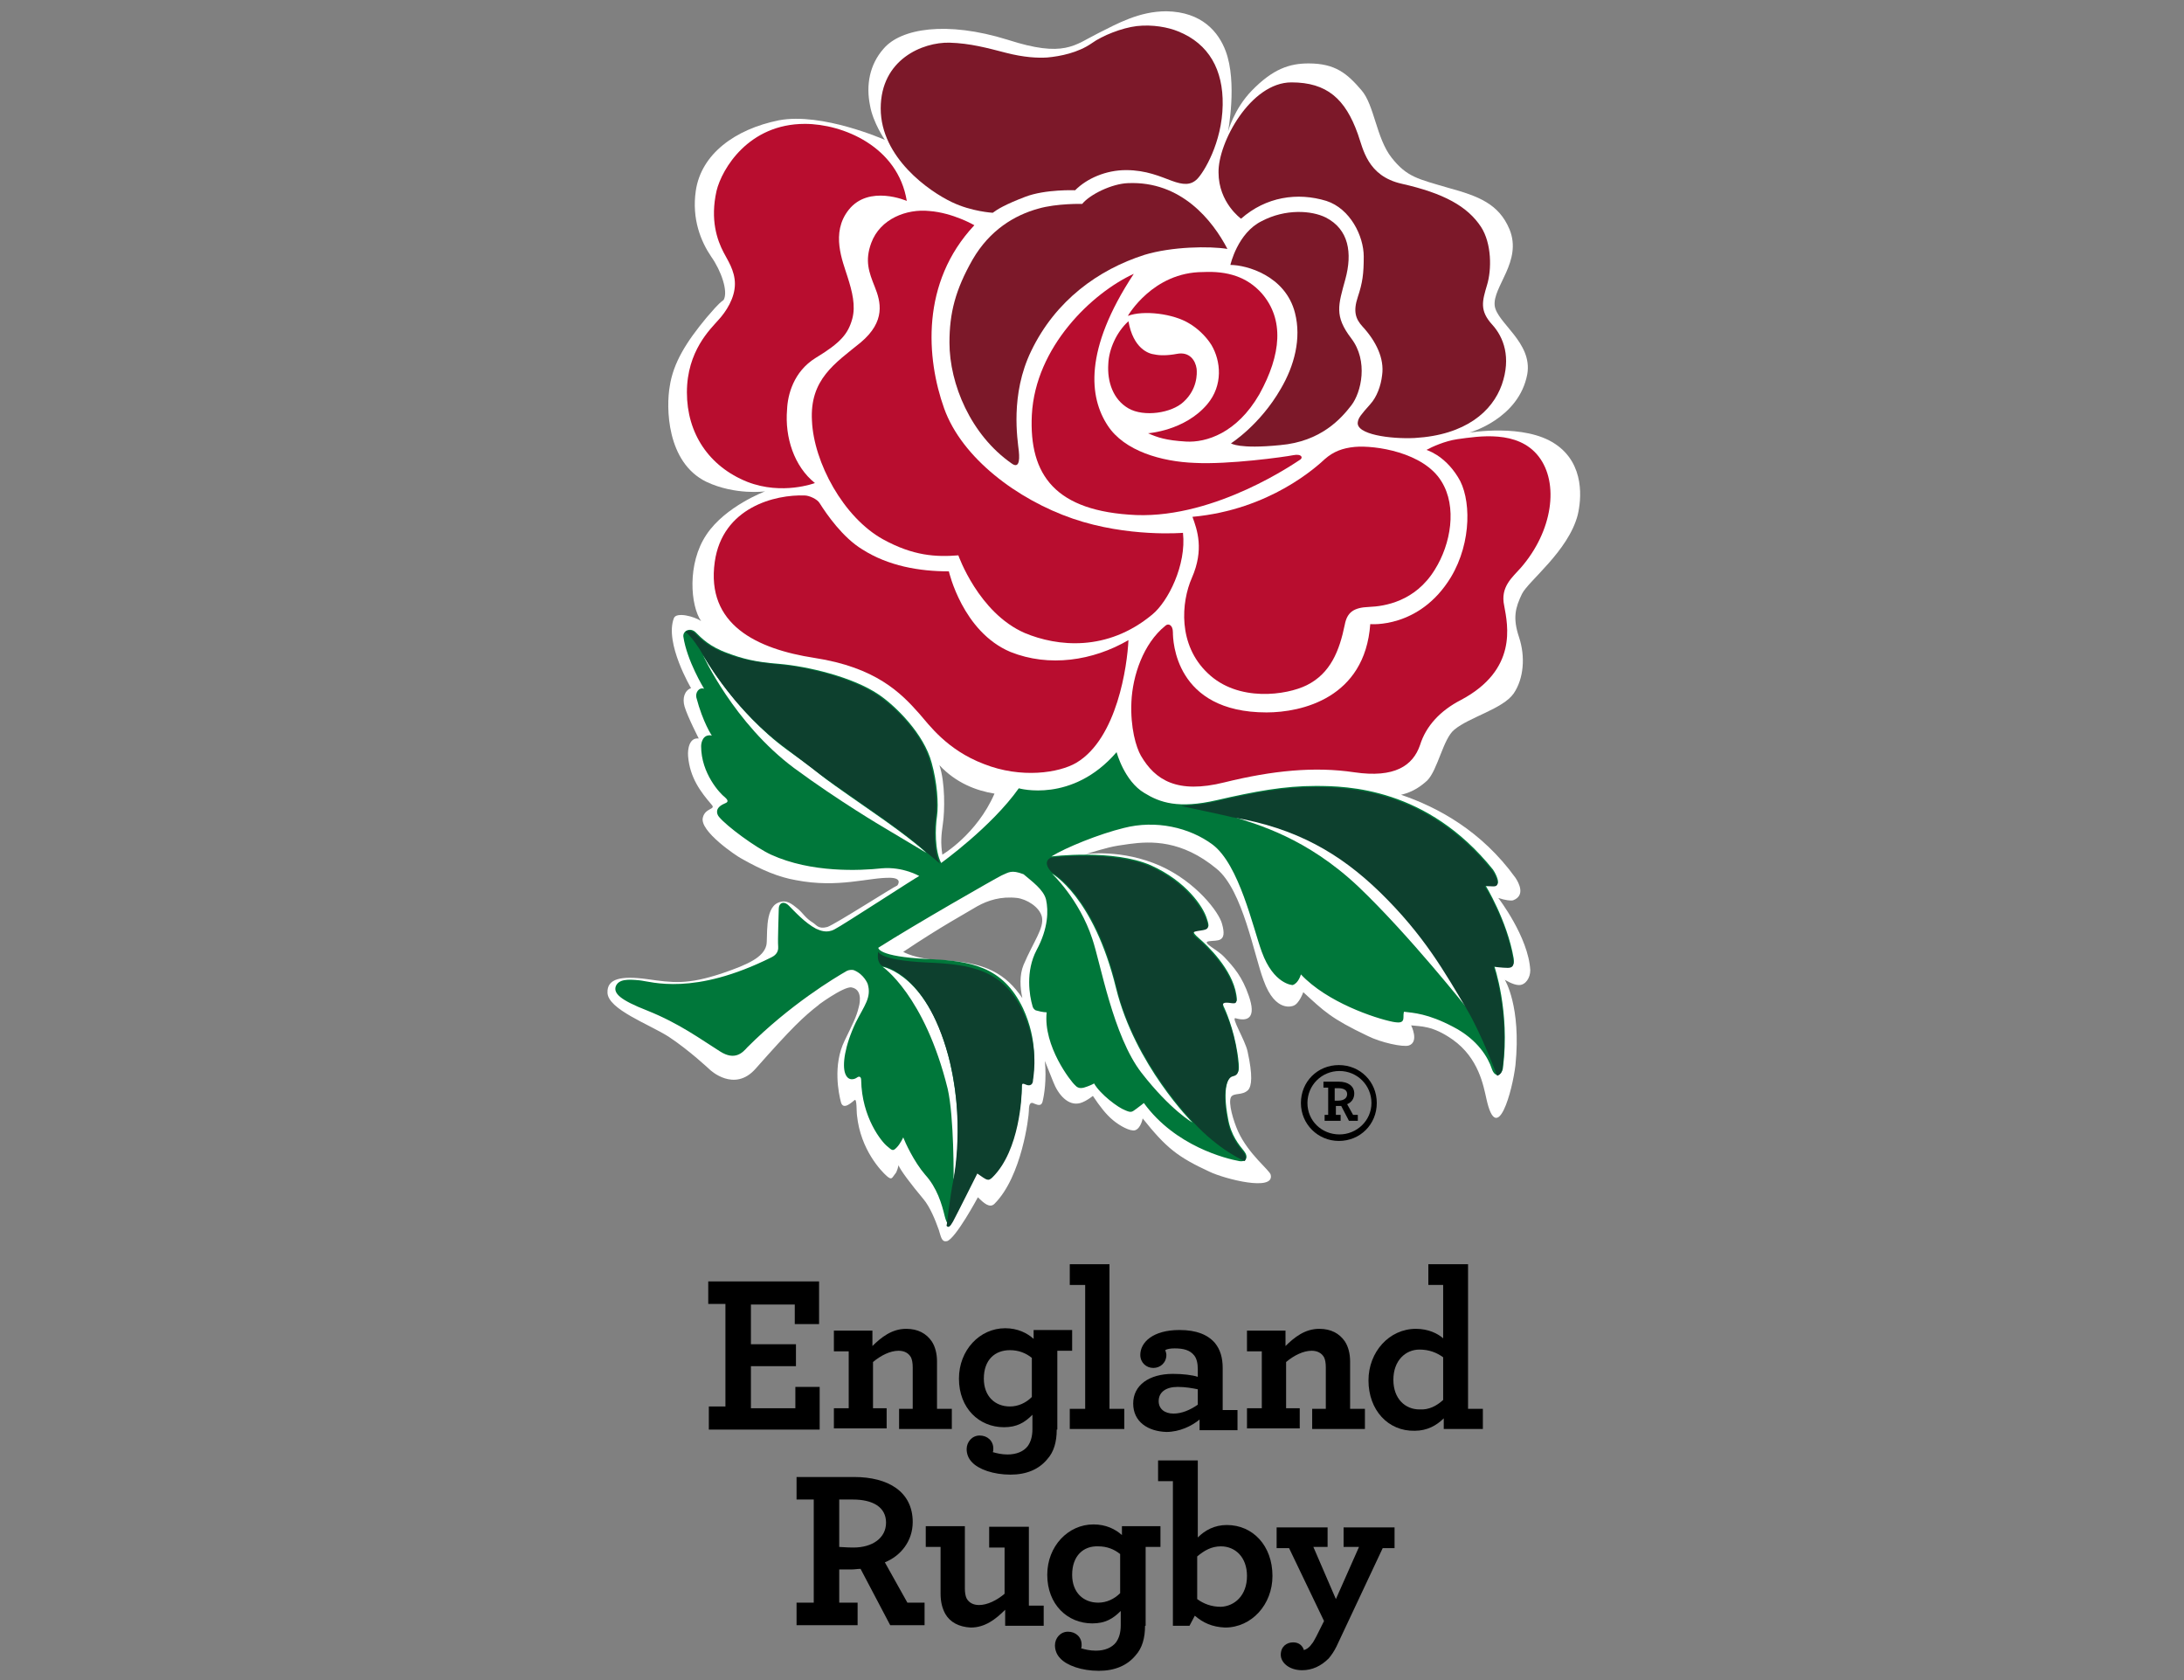
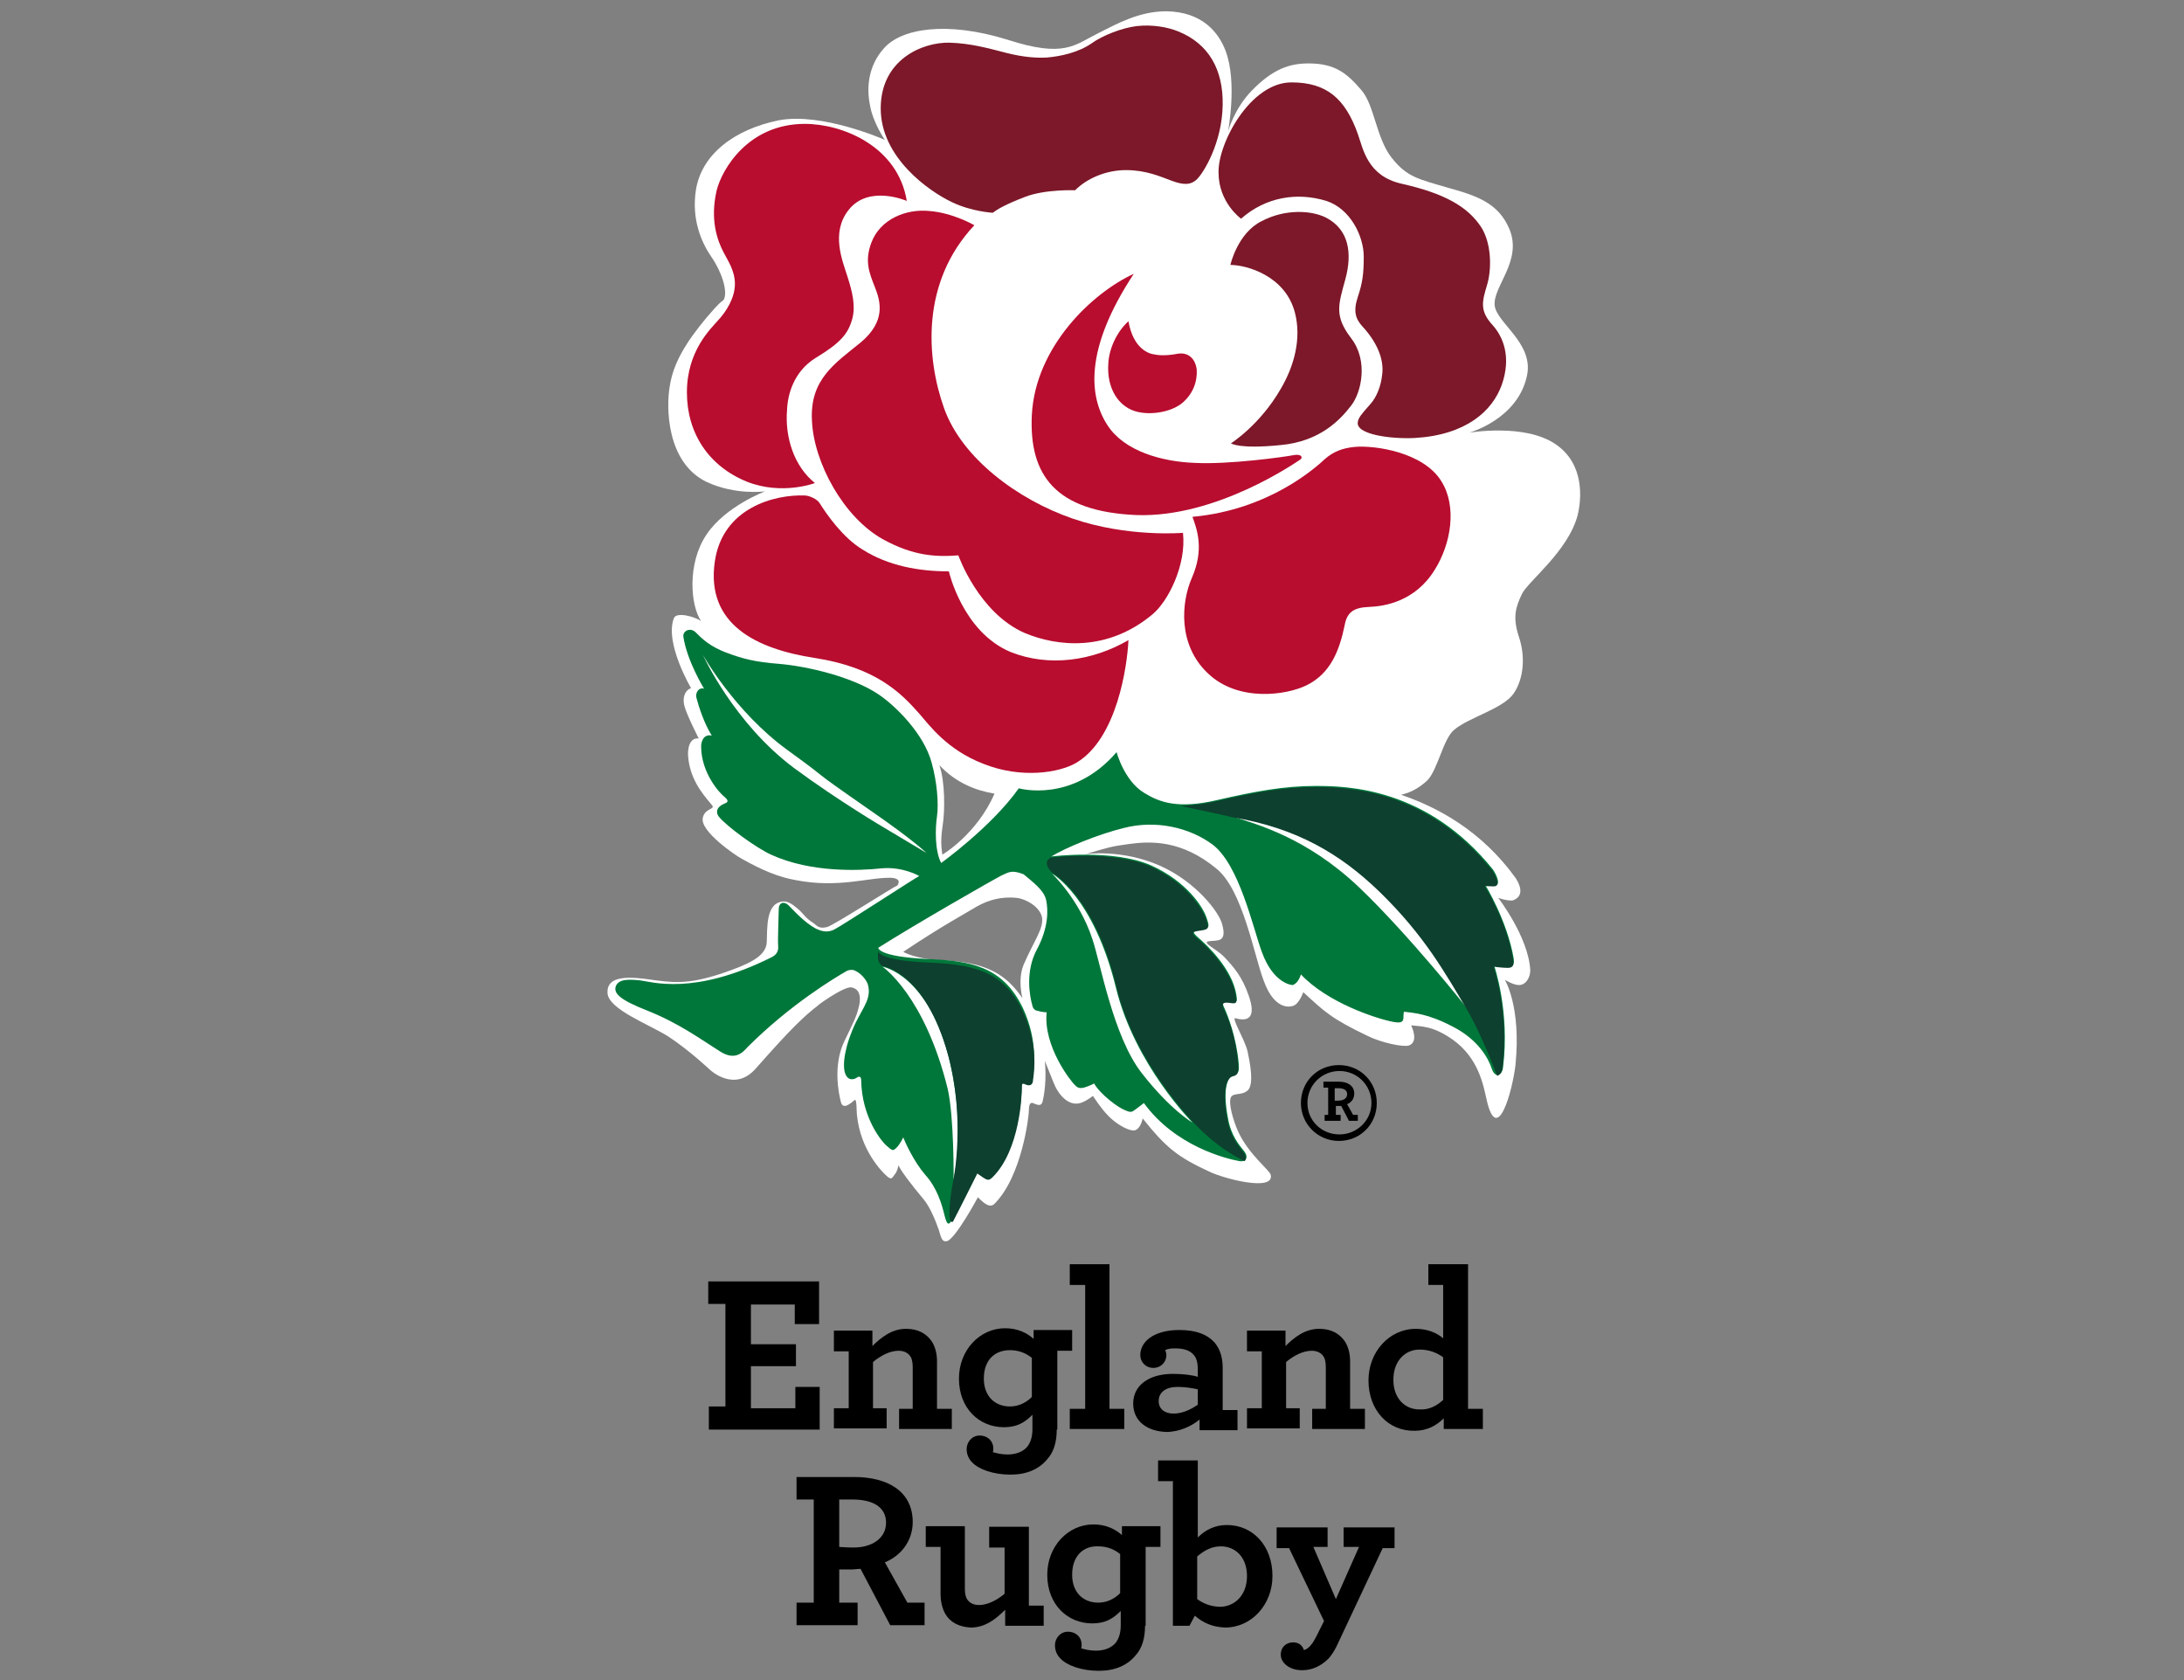
<svg xmlns="http://www.w3.org/2000/svg" version="1.1" x="0px" y="0px" width="368.5px" height="283.5px" viewBox="0 0 368.5 283.5" style="enable-background:new 0 0 368.5 283.5;" xml:space="preserve">
  <rect x="0" y="0" width="368.5" height="283.5" fill="#808080" stroke="none" />
  <style type="text/css">
	.st0{fill:none;}
	.st1{fill:#FFFFFF;}
	.st2{fill:#00773A;}
	.st3{fill:#7C1829;}
	.st4{fill:#B80D2F;}
	.st5{fill:#0D402E;}
</style>
  <g id="Layer_1">
    <rect class="st0" width="368.5" height="283.5" />
  </g>
  <g id="Logo">
    <g>
      <g>
        <g>
          <g>
            <path class="st1" d="M119.2,53.6c-3.4,4.1-5.6,7.6-6.2,11.6c-0.6,3.4-0.6,12.8,6.2,16.1c4.9,2.3,9.9,1.6,9.9,1.6       s-6.7,2.5-9.9,7.3c-3.3,4.9-2.7,12-0.9,14.6c0.1,0.2-0.1-0.2,0,0c-1.1-0.8-4.2-1.6-4.6-0.5c-1.6,4.2,2.9,11.8,2.9,11.8       c-1.1,0.4-1.5,1.7-1.1,3.1c0.5,1.7,2.4,5.4,2.4,5.4c-1.6-0.2-1.9,1.8-1.8,3c0.3,3.6,2.1,6,4,8.2c0.7,0.8-1.1,0.5-1.5,2.1       c-0.7,2.3,5.8,6.6,6.4,6.9c3.5,2,6.4,3.2,9.3,3.7c7.2,1.4,12.3-0.5,16-0.4c2.1,0.1,1.1,1.3,1.1,1.3c-0.6,0.2-10.4,6.5-11.8,7       c-1.5,0.4-1.8-0.3-2.4-0.7c-1.3-0.8-1.6-1.5-2.5-2.3c-1.1-0.9-2-1.7-3.4-1.1c-2.4,1-1.7,6-2,7.2c-0.5,2-3,3.2-7.4,4.7       c-6,2-8.4,1.6-12.7,1c-4.4-0.6-6.8-0.1-6.7,2.3c0.1,2.8,7,5.3,10.3,7.4c3.5,2.3,7,5.6,7,5.6s4.1,3.9,7.7-0.2       c6.1-6.9,8.1-8.8,10.7-10.8c-0.9,0.6,4.2-3.2,5.5-2.9c2.1,0.4,1.2,3.3,1.2,3.3c-0.4,1.7-1,2.8-2.4,5.7c-2,4.1-1,8.9-0.6,10.4       c0.4,1.4,1.9-0.1,2.3-0.4c0.4-0.3,0.3,2,0.4,2.6c0.6,5.8,4.1,9.4,5,10.2c0.9,0.8,0.9,0.3,1.4-0.3c0.4-0.4,0.6-1.5,0.6-1.5       c0.3,0.8,2.1,3.2,4.2,5.7c1.1,1.3,2,3.5,2.6,5.2c0.4,1.3,0.5,2.1,1.4,1.9c1.5-0.5,5.2-7.4,5.2-7.4c1,1,2,1.9,2.8,1.1       c4.6-4.6,5.8-14.7,5.8-15.7c0-1,0.2-1.6,0.9-1.2c0.7,0.3,1.2,0.4,1.4-0.3c0.3-1.2,0.7-3.7,0.4-6.9l1.4,3.5       c0.8,2.1,2.5,4.2,4.6,3.6c1-0.3,2.1-1.2,2.1-1.2c1.2,1.8,2.2,3.1,3.4,4.1c1.2,1,2.9,1.9,3.7,1.7c1-0.3,1.3-2,1.3-2       c4,5,5.9,6.5,11.3,9c2.5,1.2,11,3.4,10.3,0.5c-0.2-0.8-3.7-3.4-5.5-7.3c-0.8-1.8-1.7-4.8-1.2-5.8c0.5-0.8,1.9-0.2,2.9-1.2       c0.6-0.7,0.8-2.4-0.1-6.5c-0.4-1.9-2.9-5.9-2-5.6c2.1,0.6,3.5-0.1,2.2-3.8c-1.1-3.2-2.5-4.8-4.1-6.5c-1.3-1.4-4-2.5-2.6-2.7       c1.4-0.2,3.1,0.3,2.2-2.9c-0.5-2-4.4-7.1-10.4-9.8c-6.5-2.9-12.6-2-12.6-2c3.7-1.1,4.3-1.3,7.3-1.7c3.7-0.5,8.9-0.7,14.8,4.2       c4.4,3.6,6.3,14.6,7.9,18.8c2,5.6,5,4.3,5,4.3c1-0.3,1.7-2.3,1.7-2.3c3.5,3.2,4.6,4.4,10.9,7.4c2.2,1.1,5.9,1.9,6.9,1.6       c1.8-0.6,0.4-3.4,0.4-3.4c1.6,0.2,3.6,0,7,2.4c4.4,3.1,5.2,7.8,5.7,10c1.8,8.2,4.4-1.4,4.9-5.7c1-9.9-1.8-14.4-1.8-14.4       s1.4,0.9,2.4,0.9c1.1,0,1.9-1.2,1.9-2.5c-0.3-5.6-5.4-12.2-5.4-12.2c1.2,0.4,2.1,0.5,2.5,0.4c2.1-0.8,1-2.9,0.4-3.8       c-5.7-7.9-13.1-11.9-19.3-14c2.1-0.5,3.4-1.5,4.4-2.4c1.8-1.8,2.7-7.1,4.6-8.6c2.5-2.1,8.2-3.5,10-6.1c1.7-2.5,2-6.2,0.9-9.5       c-1.1-3.3-0.6-5,0.5-7.3c1.1-2.2,7.8-7.2,9.4-13.3c0.6-2.5,1.3-8.6-3.8-12c-5.2-3.5-14.5-1.9-14.5-1.9s8.4-2.3,9.8-9.9       c0.9-5.3-5.1-8.6-5.5-11.5c-0.4-3.2,4.7-7.5,2.5-12.9c-1.8-4.3-5.2-5.6-10.3-7c-5.1-1.5-7-1.8-9.6-5.1       c-2.6-3.3-2.9-8.9-5.1-11.4c-2.4-2.8-4.4-4.5-8.9-4.5c-3.2,0-6,0.9-9.6,4.6c-3,3.1-4,6.9-4,6.9s1.6-8.3-0.4-13.6       c-1.2-3.2-4-6.6-10-6.7c-4.6,0-8.3,2.1-11.5,3.7c-4,2-5.7,4.2-15.3,1.1c-10.3-3.2-18-1.9-20.9,1.5c-2.4,2.7-3,6.2-2.3,9.6       c0.5,2.9,2.5,5.8,2.5,5.8s-10.6-4.7-17.9-3.3c-7.4,1.5-13.1,5.7-14,11.9c-0.7,4.8,0.9,8.6,2.6,11.1c1.7,2.4,2.9,5.9,2.1,7.3       C121,51.4,120.2,52.5,119.2,53.6L119.2,53.6L119.2,53.6L119.2,53.6z M167.8,133.9c-3,6.9-8.8,10.3-8.8,10.3       c-0.3-2-0.2-3.2,0.1-5.3c0.3-2,0.4-6.9-0.6-9.8C161.3,132.1,164.7,133.4,167.8,133.9L167.8,133.9L167.8,133.9L167.8,133.9z        M158.7,162c-4.3-0.2-6.3-1.4-6.3-1.4c6.4-4.3,10.7-6.6,12.5-7.7c1.8-1,4-1.7,6.7-1.4c1.6,0.2,3.8,1.5,4.2,3.2       c0.4,1.9-1.4,4.1-3.1,8.1c-0.7,1.7-0.6,3.8-0.2,5.6C169.7,164.3,166.3,162.3,158.7,162L158.7,162L158.7,162L158.7,162z" />
            <path class="st2" d="M176.5,151.8c0.4,1.8,0.4,4.8-1.6,8.5c-1.9,3.6-1.2,7.7-0.7,9.4c0.1,0.5,0.5,0.8,0.7,0.8       c1,0.3,1.7,0.3,1.7,0.3c-0.6,5.7,4.1,11.7,4.8,12.3c0.6,0.7,1.3,0.5,2.1,0.2c0.8-0.3,1.1-0.5,1.1-0.5c1.1,1.9,4.1,4.1,5.2,4.5       c1.1,0.5,1.2,0.3,1.9-0.2c0.7-0.5,1.3-1,1.3-1c5.3,7.3,13.9,9.4,16.1,9.8c1.2,0.2,1.6-0.7,0.8-1.7c-0.8-1-2.2-2.6-2.7-5.5       c-1-5.2,0-7.1,0.9-7.3c0.9-0.2,1-0.7,0.9-2c-0.4-4.5-1.9-8.2-2.4-9.3c-0.6-1.1,0-1.2,0.9-1.1c1.3,0.2,1.3,0.1,1.1-1.2       c-0.7-4.3-4.9-8.3-6.3-9.5c-1.4-1.2-1-1.3,0.4-1.5c1.4-0.2,1.4-0.4,0.9-1.9c-0.6-1.9-3.4-6.2-9.4-8.9       c-6.4-2.8-16.8-1.5-16.8-1.5c2.4-1.5,8.1-3.8,12.2-4.8c5.4-1.4,11.1-0.1,15,2.8c4.5,3.4,6.8,14,8.3,18.1c2,5.5,5.2,5.6,5.2,5.6       c1-0.3,1.4-1.8,1.4-1.8c4.4,4.7,12.5,7.4,15.5,8c1.1,0.2,1.8,0.2,1.8-0.7c0-0.9,0.1-1,0.1-1c1.6,0.2,4,0.3,8.2,2.5       c4.3,2.2,6,5.3,6.6,7.1c0.6,1.8,1.8,1,1.9-0.2c1.2-9.5-1.5-17.2-1.5-17.2s1.5,0.2,2.4,0.2c0.9,0,1-0.6,0.9-1.4       c-1.1-6.4-4.8-12.4-4.8-12.4c1.2,0.1,1.9,0.2,2.1-0.2c0.3-0.5-0.5-2-0.8-2.4c-11.1-13.8-24.6-14.1-29.9-14.1       c-5.3,0-10.2,0.9-16.7,2.4c-6.5,1.5-9.6,0.4-12.2-1.2c-3.4-2-4.7-6.9-4.7-6.9c-7.5,8.7-16.5,6.1-16.5,6.1       c-4.6,6.5-13.1,12.6-13.1,12.6c-1.1-2.1-1-5.9-0.7-7.9c0.3-2.1,0-5.8-0.9-9c-1.3-4.9-6.1-9.6-8.9-11.5       c-4.4-3-12.1-4.8-16.9-5.2c-4-0.3-6.2-0.9-8.6-1.8c-3.1-1.1-4.5-2.6-5.4-3.5c-0.9-0.9-2.2-0.3-2.1,0.7c0.6,4.1,3.5,8.8,3.5,8.8       c-0.9-0.3-1.5,0.7-1.3,1.5c1.1,4.2,2.6,6.4,2.6,6.4c-1.5-0.3-1.8,1.2-1.8,1.8c0,4.6,3.2,8,4,8.6c0.8,0.7,0.4,0.9-0.1,1.1       c-1.6,0.7-1.3,1.7-0.9,2.2c1.3,1.6,6.2,5.2,8.8,6.4c6.8,3.1,15,2.7,18.7,2.3c3.6-0.3,6.3,1.3,6.3,1.3c-0.5,0.2-12.9,8.3-14.3,9       c-1.3,0.7-2.4,0.2-3.1-0.1c-1.9-1-3.7-3-4.6-3.9c-0.9-0.9-1.7-0.4-1.7,0.5c0,1-0.2,5.3-0.1,6.4c0.1,1.1-0.7,1.6-1.1,1.8       c-13.2,6.6-20.3,4.1-22.3,3.9c-2-0.2-3.5-0.2-4,1c-0.4,1.2,0.7,2.3,5.3,4.1c5.5,2.2,9.1,4.9,12.3,6.9c2.5,1.6,3.8,0.2,4.6-0.7       c7.2-7.2,14.7-11.7,16.8-12.9c0.4-0.2,1-0.2,1.2-0.1c1.7,0.7,2.3,2.3,2.3,2.3c0.7,2.3-0.6,3.7-2,6.5c-1.9,4-2.3,7.2-1.8,8.6       c0.5,1.4,1.6,1,2,0.7c0.4-0.3,0.7-0.1,0.7,0.4c0.1,6.4,3.5,10.5,4.4,11.2c0.9,0.8,1,0.8,1.6,0.2c0.6-0.6,1.1-1.7,1.1-1.7       c0.3,0.8,1.8,4.1,3.7,6.3c2,2.2,2.8,4.9,3.3,7c0.4,1.5,0.7,1.7,1.4,0.3c0.8-1.3,4.1-8.1,4.1-8.1c1.5,1.1,1.8,1.3,2.6,0.6       c4.6-4.6,4.9-13.8,4.9-14.8c0-1,0-1.1,0.7-0.8c0.7,0.3,1.2,0,1.2-0.8c0.1-1.4,0.9-5.9-1.7-11.5c-3.4-7.1-8.9-8-16.1-8.3       c-8.5-0.4-8.3-1.9-8.3-1.9c6.3-4,19.6-11.6,20.8-12.2c1.2-0.5,1.6-1,3.7-0.2C174.1,148.7,176.1,150.1,176.5,151.8L176.5,151.8       L176.5,151.8L176.5,151.8z" />
            <path class="st1" d="M208.1,137.8c10.7,1.8,18.1,6,24.8,12.6c7.5,7.3,11.1,13.6,14.7,19.8c0,0-9.8-12.4-18.4-20.6       C220.4,141.3,212.1,139.1,208.1,137.8L208.1,137.8L208.1,137.8L208.1,137.8z" />
            <path class="st1" d="M148.9,163.1c0,0,7.9,1.3,11.4,16.2c2.6,11.4,0.6,19.7,0.6,19.7s0.1-10.5-1-15.3       C156,167.9,148.9,163.1,148.9,163.1L148.9,163.1L148.9,163.1L148.9,163.1z" />
            <path class="st1" d="M118.6,110.5c0,0,5.3,9.5,14.2,16c8.7,6.3,2.2,2,14,10.2c7.4,5.1,9.5,7.2,9.5,7.2l-7.2-4.3       c0,0-7.5-4.4-15.1-10C123.8,122,118.6,110.5,118.6,110.5L118.6,110.5L118.6,110.5L118.6,110.5z" />
            <path class="st1" d="M177.5,147.4c0,0,7,3.8,10.8,19.3c3.2,13,12.9,22.7,12.9,22.7s-3.7-2.1-8.6-8.4       c-4.8-6.2-6.9-18.5-8.3-22.6C182.1,151.7,177.5,147.4,177.5,147.4L177.5,147.4L177.5,147.4L177.5,147.4z" />
            <path class="st3" d="M198.8,5.3c5.2,2.1,7.6,6.5,7.5,12.4c-0.1,6.4-3.2,11.4-4.3,12.5c-1.1,1.1-2.4,1-4.3,0.3       c-1.9-0.7-4.3-1.8-7.7-1.8c-3.4,0-6.6,1.4-8.6,3.4c0,0-5-0.2-8.4,1.1c-3.4,1.3-4.7,2.1-5.5,2.7c0,0-3.6-0.2-6.9-1.8       c-3.8-1.8-12-7.5-12-15.8c0-8.3,7.1-11.2,11.6-11.1c3.5,0.1,6.4,0.9,9.5,1.7c3.1,0.8,5.4,0.9,7,0.8c2.2-0.2,5.2-0.8,7.5-2.4       c1.8-1.3,5.1-2.6,7.6-2.9C194.5,4.1,197.1,4.6,198.8,5.3L198.8,5.3L198.8,5.3L198.8,5.3z" />
            <path class="st3" d="M217.9,13.9c6,0,9.1,2.8,11.2,8.7c0.9,2.5,1.6,7.1,7.4,8.4c7.1,1.6,11.1,3.8,13.4,7.3       c1.8,2.8,1.8,7.2,1,9.8c-0.8,2.7-1.3,4.3,0.9,6.7c1.9,2.1,3.2,5.5,1.6,10.1c-1.6,4.5-6.1,8.5-14.7,9c-4.1,0.2-10-0.6-9.6-2.7       c0.1-0.7,0.5-1.2,2.1-3c1.1-1.2,1.8-3.1,2-4.9c0.4-2.8-1-5.7-3.3-8.2c-1.2-1.3-1.6-2.6-0.8-5c0.8-2.4,1-3.9,1-6.8       c0-3.5-2.3-8.1-6.3-9.4c-4.9-1.5-10.2-0.7-14.4,3c0,0-3.8-2.7-3.8-7.8C205.5,24.1,211,13.9,217.9,13.9L217.9,13.9L217.9,13.9       L217.9,13.9z" />
-             <path class="st4" d="M246,80.5c2.2,3.4,2.4,10.9-1.2,16.9c-5.3,8.7-13.6,7.9-13.6,7.9c-0.9,12.5-11.6,14.9-17.5,14.9       c-15.5,0-15.8-12.2-15.8-13.5c0-1.3-0.8-1.6-1.3-1.1c-3.7,3-5.5,8.4-5.7,12.8c-0.2,4.4,0.8,7.7,1.6,9.1       c2.4,4.1,6.1,6.5,14.1,4.5c8.1-2,15.2-2.7,21.9-1.7c6.8,1,9.9-1.1,11.1-4.6c1-3.2,3.4-5.8,6.9-7.6c9.6-5.1,7.9-12.6,7.3-15.9       c-0.7-3.2,1.4-4.8,2.8-6.4c5.4-6.2,6.5-14.3,3-18.8c-3.5-4.5-10.1-3.4-13.7-2.9c-2.1,0.3-4.3,1.3-5.2,1.8       C240.5,75.9,243.6,76.6,246,80.5L246,80.5L246,80.5L246,80.5z" />
            <path class="st4" d="M190.4,108c-0.2,4.3-1.9,16.6-8.8,20.7c-2.9,1.7-9.3,2.7-15.6,0.2c-6.3-2.4-9.3-6.7-10.9-8.5       c-3.1-3.5-7.3-7.8-17.7-9.4c-9.7-1.5-18.3-5.6-16.8-16.2c1.3-9.2,10.2-11.4,15.2-11.2c0.7,0,2.1,0.6,2.5,1.3       c1.2,1.9,3.9,5.8,7.2,7.8c4.4,2.8,9.6,3.7,14.6,3.7c0,0,2.3,10.2,10.4,13.6C177,112.6,184.4,111.5,190.4,108L190.4,108       L190.4,108L190.4,108z" />
            <path class="st4" d="M135.8,20.9c6.4,0,15.7,3.8,17.2,13c0,0-6.4-2.8-9.8,1.5c-3.1,3.9-1,8.7-0.2,11.3c0.8,2.5,1.4,4.9,0.8,7.1       c-0.7,2.5-1.9,4-6.2,6.6c-3.7,2.3-4.7,6.2-4.8,8.7c-0.4,4.7,1.2,9.6,4.7,12.4c0,0-5.5,2.1-11.4-0.2       c-6.5-2.6-10.2-8.2-10.2-15.1c0-7,4-10.7,5.3-12.2c1.3-1.4,2.8-3.7,2.8-6.1c0-2.3-1.3-4.1-1.9-5.3c-1.1-2.1-2.3-5.5-1.2-10.4       C121.8,28.5,126.3,20.9,135.8,20.9L135.8,20.9L135.8,20.9L135.8,20.9z" />
            <path class="st4" d="M147,41c-1.1,3-0.4,4.9,0.6,7.4c1,2.5,1.9,5.8-2.4,9.4c-4.3,3.5-8.6,6.2-8.2,13.2c0.3,7,5.3,16.3,12,20       c5.1,2.8,8.9,3,12.7,2.7c0,0,3.4,9.7,11.2,13.1c5.5,2.3,13.9,3.2,21.5-3.1c2.7-2.2,5.8-8.4,5.2-13.8c0,0-9.3,0.8-18.6-2.4       c-9.3-3.2-18.7-10.2-21.7-18.6c-3-8.4-4-21.2,5.1-30.9c0,0-3.6-2.1-7.6-2.4C153,35.2,148.5,36.9,147,41L147,41L147,41L147,41z" />
-             <path class="st3" d="M207.1,42c-2.5-4.8-7.8-11.5-16.8-11.1c-2.7,0.1-6.4,1.9-7.7,3.5c0,0-4.3-0.1-7.4,0.8       c-4,1.1-8.2,3.6-11.1,8.6c-2.9,5.1-3.9,9-3.9,14c0,7,3.6,15.6,10.5,20.4c1.1,0.8,1.4-0.2,1.2-2.1c-0.2-1.9-1.5-9.5,2.1-16.9       c4.1-8.5,11.3-13.7,19.1-16.2C197.7,41.6,204.1,41.5,207.1,42L207.1,42L207.1,42L207.1,42z" />
            <path class="st4" d="M191.3,46.2c-7,3.2-16.6,12.3-17.2,23.8c-0.5,10.2,4,16.3,17.6,16.9c13.6,0.5,27.1-9,27.6-9.3       c0.6-0.3,0.4-1.1-1.1-0.8c-1.5,0.3-10.9,1.6-16.6,1.3c-5.6-0.2-11.9-2-14.7-6.3C183.8,67.1,182.8,59.1,191.3,46.2L191.3,46.2       L191.3,46.2L191.3,46.2z" />
-             <path class="st4" d="M212.9,49.5c3.8,4.4,3.3,10.3-0.4,17c-3.8,6.6-9,8.2-12.4,8c-3.4-0.2-4.8-0.7-6.4-1.4c0,0,6.2-0.4,10-4.9       c2.7-3.2,2.3-7.3,0.7-10c-1-1.6-2.5-2.9-3.7-3.6c-2.7-1.7-7.8-2.3-10.4-1.3c0,0,4.2-7.4,12.7-7.4       C207.1,45.7,210.4,46.7,212.9,49.5L212.9,49.5L212.9,49.5L212.9,49.5z" />
            <path class="st4" d="M190.4,54.2c-2,1.8-3.3,4.7-3.4,7.2c-0.2,3,0.8,6,3.4,7.5c2.6,1.5,7.3,0.8,9.3-1.1       c2.3-2.1,2.3-4.7,2.2-5.6c-0.2-1.4-1.2-2.9-3.3-2.5c-1.6,0.3-2.9,0.3-3.8,0.1C193.8,59.7,191.2,58.8,190.4,54.2L190.4,54.2       L190.4,54.2L190.4,54.2z" />
            <path class="st3" d="M223.7,36.7c3.9,2,4.5,6,3.3,10.4c-1.2,4.4-1.9,6.2,1,10c2.9,3.8,1.7,9.1,0,11.3c-1.7,2.2-5.1,6.1-12,6.7       c-7,0.7-8.3-0.3-8.3-0.3s4.9-3.1,8.4-9.2c2.3-3.9,3.5-8.5,2.4-12.8c-1.6-6.3-8.2-8.1-10.9-8.1c0,0,1.2-5.4,5.3-7.4       C216.9,35.2,221.3,35.5,223.7,36.7L223.7,36.7L223.7,36.7L223.7,36.7z" />
            <path class="st4" d="M201.2,87.2c0.8,2.2,2,5.5-0.1,10.3c-1.8,4.1-2.4,11.3,2.7,16.1c5.1,4.9,13.3,3.7,16.7,2       c4-2,5.5-5.8,6.4-10.2c0.4-2.1,1.5-2.9,4.1-3c2.6-0.1,7.8-0.9,11.1-6.3c2.7-4.3,3.8-10.6,1.1-14.9c-3-4.9-11.2-6.1-14.6-5.8       c-2.1,0.2-3.6,0.8-5,2C222.2,78.7,214.3,86,201.2,87.2L201.2,87.2L201.2,87.2L201.2,87.2z" />
            <path class="st5" d="M202.5,135.7c0.8-0.1,1.8-0.3,2.7-0.5c6.5-1.5,11.4-2.4,16.7-2.4c5.3,0,18.8,0.3,29.9,14.1       c0.3,0.4,1.1,1.9,0.8,2.4c-0.2,0.4-0.9,0.2-2.1,0.2c0,0,3.8,6,4.8,12.4c0.2,0.9,0,1.4-0.9,1.4c-0.9,0-2.4-0.2-2.4-0.2       s2.7,7.6,1.5,17.2c-0.1,0.6-0.4,1.1-0.9,1.2c0,0-2.7-7.2-5.1-11.2c-3.7-6.2-7.2-12.5-14.7-19.8c-6.7-6.5-14.1-10.8-24.8-12.6       c-1.6-0.4-8.7-1.9-8.7-1.9C200.3,135.9,201.4,135.8,202.5,135.7L202.5,135.7L202.5,135.7L202.5,135.7z" />
-             <path class="st5" d="M160.9,198.9c0,0,2-10.1-0.9-20.8c-3.9-14.2-11.1-15.1-11.1-15.1s-1.1-0.5-0.7-2.5c0,0-0.2,1.5,8.3,1.9       c7.3,0.3,12.8,1.2,16.1,8.3c2.6,5.6,1.9,10.1,1.7,11.5c0,0.8-0.5,1.1-1.2,0.8c-0.7-0.3-0.7-0.2-0.7,0.8c0,1-0.3,10.2-4.9,14.8       c-0.8,0.8-1,0.5-2.6-0.6c0,0-3.4,6.8-4.1,8.1c-0.5,0.9-0.8,1.1-1.1,0.7C159.8,206.8,160.2,202.2,160.9,198.9L160.9,198.9       L160.9,198.9L160.9,198.9z" />
-             <path class="st5" d="M115.6,106.6c0,0,0.9-0.5,1.6,0.2c0.9,0.9,2.3,2.4,5.4,3.5c2.4,0.9,4.6,1.4,8.6,1.8       c4.8,0.4,12.4,2.2,16.9,5.2c2.8,1.9,7.7,6.6,8.9,11.5c0.9,3.2,1.2,6.9,0.9,9c-0.3,2.1-0.4,5.8,0.7,7.9l-2.4-2       c0,0-2.1-2.1-9.5-7.2c-10.5-7.3-6.9-4.8-14-10.2c-1.9-1.4-8.6-6.4-14.2-16C118.2,109.7,116.5,107.1,115.6,106.6L115.6,106.6       L115.6,106.6L115.6,106.6z" />
+             <path class="st5" d="M160.9,198.9c0,0,2-10.1-0.9-20.8c-3.9-14.2-11.1-15.1-11.1-15.1s-1.1-0.5-0.7-2.5c0,0-0.2,1.5,8.3,1.9       c7.3,0.3,12.8,1.2,16.1,8.3c2.6,5.6,1.9,10.1,1.7,11.5c0,0.8-0.5,1.1-1.2,0.8c-0.7-0.3-0.7-0.2-0.7,0.8c0,1-0.3,10.2-4.9,14.8       c-0.8,0.8-1,0.5-2.6-0.6c0,0-3.4,6.8-4.1,8.1C159.8,206.8,160.2,202.2,160.9,198.9L160.9,198.9       L160.9,198.9L160.9,198.9z" />
            <path class="st5" d="M177.3,144.7c0,0,10.4-1.3,16.8,1.5c6,2.7,8.7,7,9.4,8.9c0.5,1.5,0.5,1.7-0.9,1.9       c-1.4,0.2-1.9,0.3-0.4,1.5c1.4,1.2,5.6,5.2,6.3,9.5c0.2,1.3,0.2,1.4-1.1,1.2c-0.9-0.1-1.4,0-0.9,1.1c0.6,1.1,2.1,4.8,2.4,9.3       c0.1,1.3,0,1.8-0.9,2c-0.9,0.2-1.9,2.1-0.9,7.3c0.5,2.9,1.9,4.5,2.7,5.5c0.5,0.6,0.5,1.2,0.2,1.5c0,0-4.3-1.8-8.7-6.6       c0,0-9.9-10.1-12.9-22.7c-3.7-15.5-10.8-19.3-10.8-19.3C176.7,146.5,176.1,145.3,177.3,144.7L177.3,144.7L177.3,144.7       L177.3,144.7z" />
          </g>
        </g>
      </g>
      <g>
        <path d="M119.5,237.3h2.9V220h-2.9v-3.8h18.7v7.2h-4.1v-3.3h-7.4v6.7h7.6v3.7h-7.6v7.1h7.5V234h4.1v7.2h-18.7V237.3z" />
        <path d="M147.1,227.2c1.6-1.6,3.4-3,5.8-3c2,0,3.4,0.8,4.3,2.1c0.6,0.9,0.9,2.1,0.9,3.4v8h2.5v3.4h-8.9v-3.4h2.3v-7     c0-0.7-0.1-1.3-0.3-1.7c-0.4-0.7-1.1-1.1-2.1-1.1c-1.4,0-3,0.8-4.3,1.9v7.8h2.3v3.4h-8.9v-3.4h2.5V228h-2.5v-3.5h6.5V227.2z" />
        <path d="M178.3,241.2c0,2.1-0.5,3.8-1.6,5c-1.4,1.7-3.5,2.6-6.2,2.6c-2.9,0-5.4-0.9-6.5-2.1c-0.6-0.6-0.9-1.4-0.9-2.2     c0-1.2,0.9-2.3,2.2-2.3c1.3,0,2.3,0.9,2.3,2.2c0,0.2,0,0.5-0.1,0.6c0.7,0.2,1.5,0.4,2.5,0.4c1.5,0,2.7-0.5,3.4-1.4     c0.5-0.7,0.8-1.6,0.8-2.9v-2.4c-1.3,1.3-2.6,2.1-4.8,2.1c-4.2,0-7.6-3.2-7.6-8.2c0-4.8,3.5-8.5,7.8-8.5c2.1,0,3.7,0.8,4.8,1.8     v-1.5h6.5v3.5h-2.5V241.2z M166,232.6c0,3,1.9,4.7,4.4,4.7c1.4,0,2.7-0.6,3.7-1.6v-6.6c-1-0.8-2.2-1.3-3.7-1.3     C167.9,227.8,166,229.4,166,232.6z" />
        <path d="M180.5,237.7h2.6v-20.9h-2.6v-3.5h6.7v24.4h2.5v3.4h-9.2V237.7z" />
        <path d="M191.2,236.8c0-3.1,2.7-5,6.7-5c1.7,0,3.3,0.2,4.2,0.5v-1.3c0-1-0.2-1.8-0.6-2.3c-0.7-0.9-1.8-1.2-3.3-1.2     c-0.7,0-1.3,0.1-1.6,0.3c0.1,0.2,0.2,0.6,0.2,0.8c0,1.3-1,2.2-2.2,2.2s-2.2-0.9-2.2-2.2c0-2.1,2.1-4.2,6.6-4.2     c2.9,0,4.8,0.8,6,2.2c0.9,1.1,1.3,2.5,1.3,4.2v7.1h2.5v3.4h-6.4v-1.8c-1.3,1.1-3.4,2.1-5.6,2.1     C193.7,241.5,191.2,239.9,191.2,236.8z M202.1,237v-2.6c-1-0.2-2.1-0.4-3.4-0.4c-2,0-3.2,0.9-3.2,2.4c0,1.3,1,2.1,2.5,2.1     C199.4,238.5,200.8,237.9,202.1,237z" />
        <path d="M216.8,227.2c1.6-1.6,3.4-3,5.8-3c2,0,3.4,0.8,4.3,2.1c0.6,0.9,0.9,2.1,0.9,3.4v8h2.5v3.4h-8.9v-3.4h2.3v-7     c0-0.7-0.1-1.3-0.3-1.7c-0.4-0.7-1.1-1.1-2.1-1.1c-1.4,0-3,0.8-4.3,1.9v7.8h2.3v3.4h-8.9v-3.4h2.5V228h-2.5v-3.5h6.5V227.2z" />
        <path d="M230.9,232.9c0-4.8,3.5-8.7,8-8.7c2.1,0,3.7,0.8,4.6,1.6v-9H241v-3.5h6.7v24.4h2.5v3.4h-6.6v-1.8     c-1.2,1.2-2.8,2.1-4.9,2.1C234.2,241.5,230.9,237.9,230.9,232.9z M243.5,236.2v-7.2c-1.1-0.8-2.4-1.3-4-1.3     c-2.3,0-4.4,1.8-4.4,5.1c0,3.2,2,5,4.4,5C241.1,237.9,242.4,237.2,243.5,236.2z" />
      </g>
      <g>
        <path d="M134.4,270.4h2.9V253h-2.9v-3.8h9.7c5.8,0,9.9,2.5,9.9,7.6c0,3.2-2,5.7-4.7,6.8l3.8,6.8h2.9v3.8h-5.8l-5-9.5     c-0.5,0-1,0.1-1.5,0.1c-0.8,0-1.5,0-2.1,0v5.6h3.1v3.8h-10.3V270.4z M149.5,256.9c0-2.6-2.2-3.9-5.6-3.9h-2.3v8     c0.5,0,1.1,0.1,2.4,0.1C147.2,261.1,149.5,259.5,149.5,256.9z" />
        <path d="M159.5,272.3c-0.5-0.9-0.8-2-0.8-3.4v-7.9h-2.5v-3.5h6.6V268c0,0.7,0.1,1.3,0.3,1.7c0.4,0.7,1.1,1.1,2.1,1.1     c1.4,0,3-0.8,4.3-1.9v-7.8h-2.6v-3.5h6.7v13.3h2.5v3.4h-6.5v-2.7c-1.6,1.6-3.4,3-5.8,3C161.8,274.5,160.3,273.7,159.5,272.3z" />
        <path d="M193.2,274.3c0,2.1-0.5,3.8-1.6,5c-1.4,1.7-3.5,2.6-6.2,2.6c-2.9,0-5.4-0.9-6.5-2.1c-0.6-0.6-0.9-1.4-0.9-2.2     c0-1.2,0.9-2.3,2.2-2.3c1.3,0,2.3,0.9,2.3,2.2c0,0.2,0,0.5-0.1,0.6c0.7,0.2,1.5,0.4,2.5,0.4c1.5,0,2.7-0.5,3.4-1.4     c0.5-0.7,0.8-1.6,0.8-2.9v-2.4c-1.3,1.3-2.6,2.1-4.8,2.1c-4.2,0-7.6-3.2-7.6-8.2c0-4.8,3.5-8.5,7.8-8.5c2.1,0,3.7,0.8,4.8,1.8     v-1.5h6.5v3.5h-2.5V274.3z M180.9,265.7c0,3,1.9,4.7,4.4,4.7c1.4,0,2.7-0.6,3.7-1.6v-6.6c-1-0.8-2.2-1.3-3.7-1.3     C182.8,260.8,180.9,262.5,180.9,265.7z" />
        <path d="M201.6,272.6l-0.9,1.7h-2.8v-24.4h-2.5v-3.5h6.7v13c1.2-1.2,2.8-2.1,4.9-2.1c4.4,0,7.7,3.5,7.7,8.6c0,4.8-3.5,8.7-8,8.7     C204.5,274.5,203,273.8,201.6,272.6z M210.4,265.9c0-3.2-2-5-4.4-5c-1.6,0-2.8,0.7-4,1.7v7.2c1.1,0.8,2.4,1.3,4,1.3     C208.3,271,210.4,269.2,210.4,265.9z" />
        <path d="M219.7,281.8c-2.2,0-3.6-1.3-3.6-2.6c0-1.4,1-2.1,2.1-2.1c1,0,1.6,0.6,1.8,1.3c0.4-0.1,0.9-0.4,1.3-1     c0.3-0.3,0.5-0.8,0.8-1.3l1.3-2.6l-5.9-12.3h-2.1v-3.5h8.6v3.3h-2.4l3.8,8.8l3.9-8.8h-2.6v-3.3h8.6v3.5h-2l-7.8,16.6     c-0.4,0.8-0.8,1.4-1.3,2C222.9,281.1,221.4,281.8,219.7,281.8z" />
      </g>
      <g>
        <path d="M219.5,186.1c0-3.6,2.8-6.4,6.4-6.4c3.6,0,6.4,2.8,6.4,6.4c0,3.6-2.8,6.4-6.4,6.4C222.4,192.5,219.5,189.7,219.5,186.1     L219.5,186.1L219.5,186.1L219.5,186.1z M220.6,186.1c0,3,2.4,5.3,5.4,5.3c2.9,0,5.4-2.3,5.4-5.3c0-3-2.4-5.4-5.4-5.4     C223,180.7,220.6,183.1,220.6,186.1L220.6,186.1L220.6,186.1L220.6,186.1z" />
        <g>
          <path d="M223.3,188.1h0.8v-4.6h-0.8v-1h2.6c1.5,0,2.6,0.7,2.6,2c0,0.9-0.5,1.5-1.2,1.8l1,1.8h0.8v1h-1.5l-1.3-2.5      c-0.1,0-0.3,0-0.4,0c-0.2,0-0.4,0-0.5,0v1.5h0.8v1h-2.7V188.1z M227.3,184.6c0-0.7-0.6-1-1.5-1h-0.6v2.1c0.1,0,0.3,0,0.6,0      C226.7,185.7,227.3,185.3,227.3,184.6z" />
        </g>
      </g>
    </g>
  </g>
</svg>